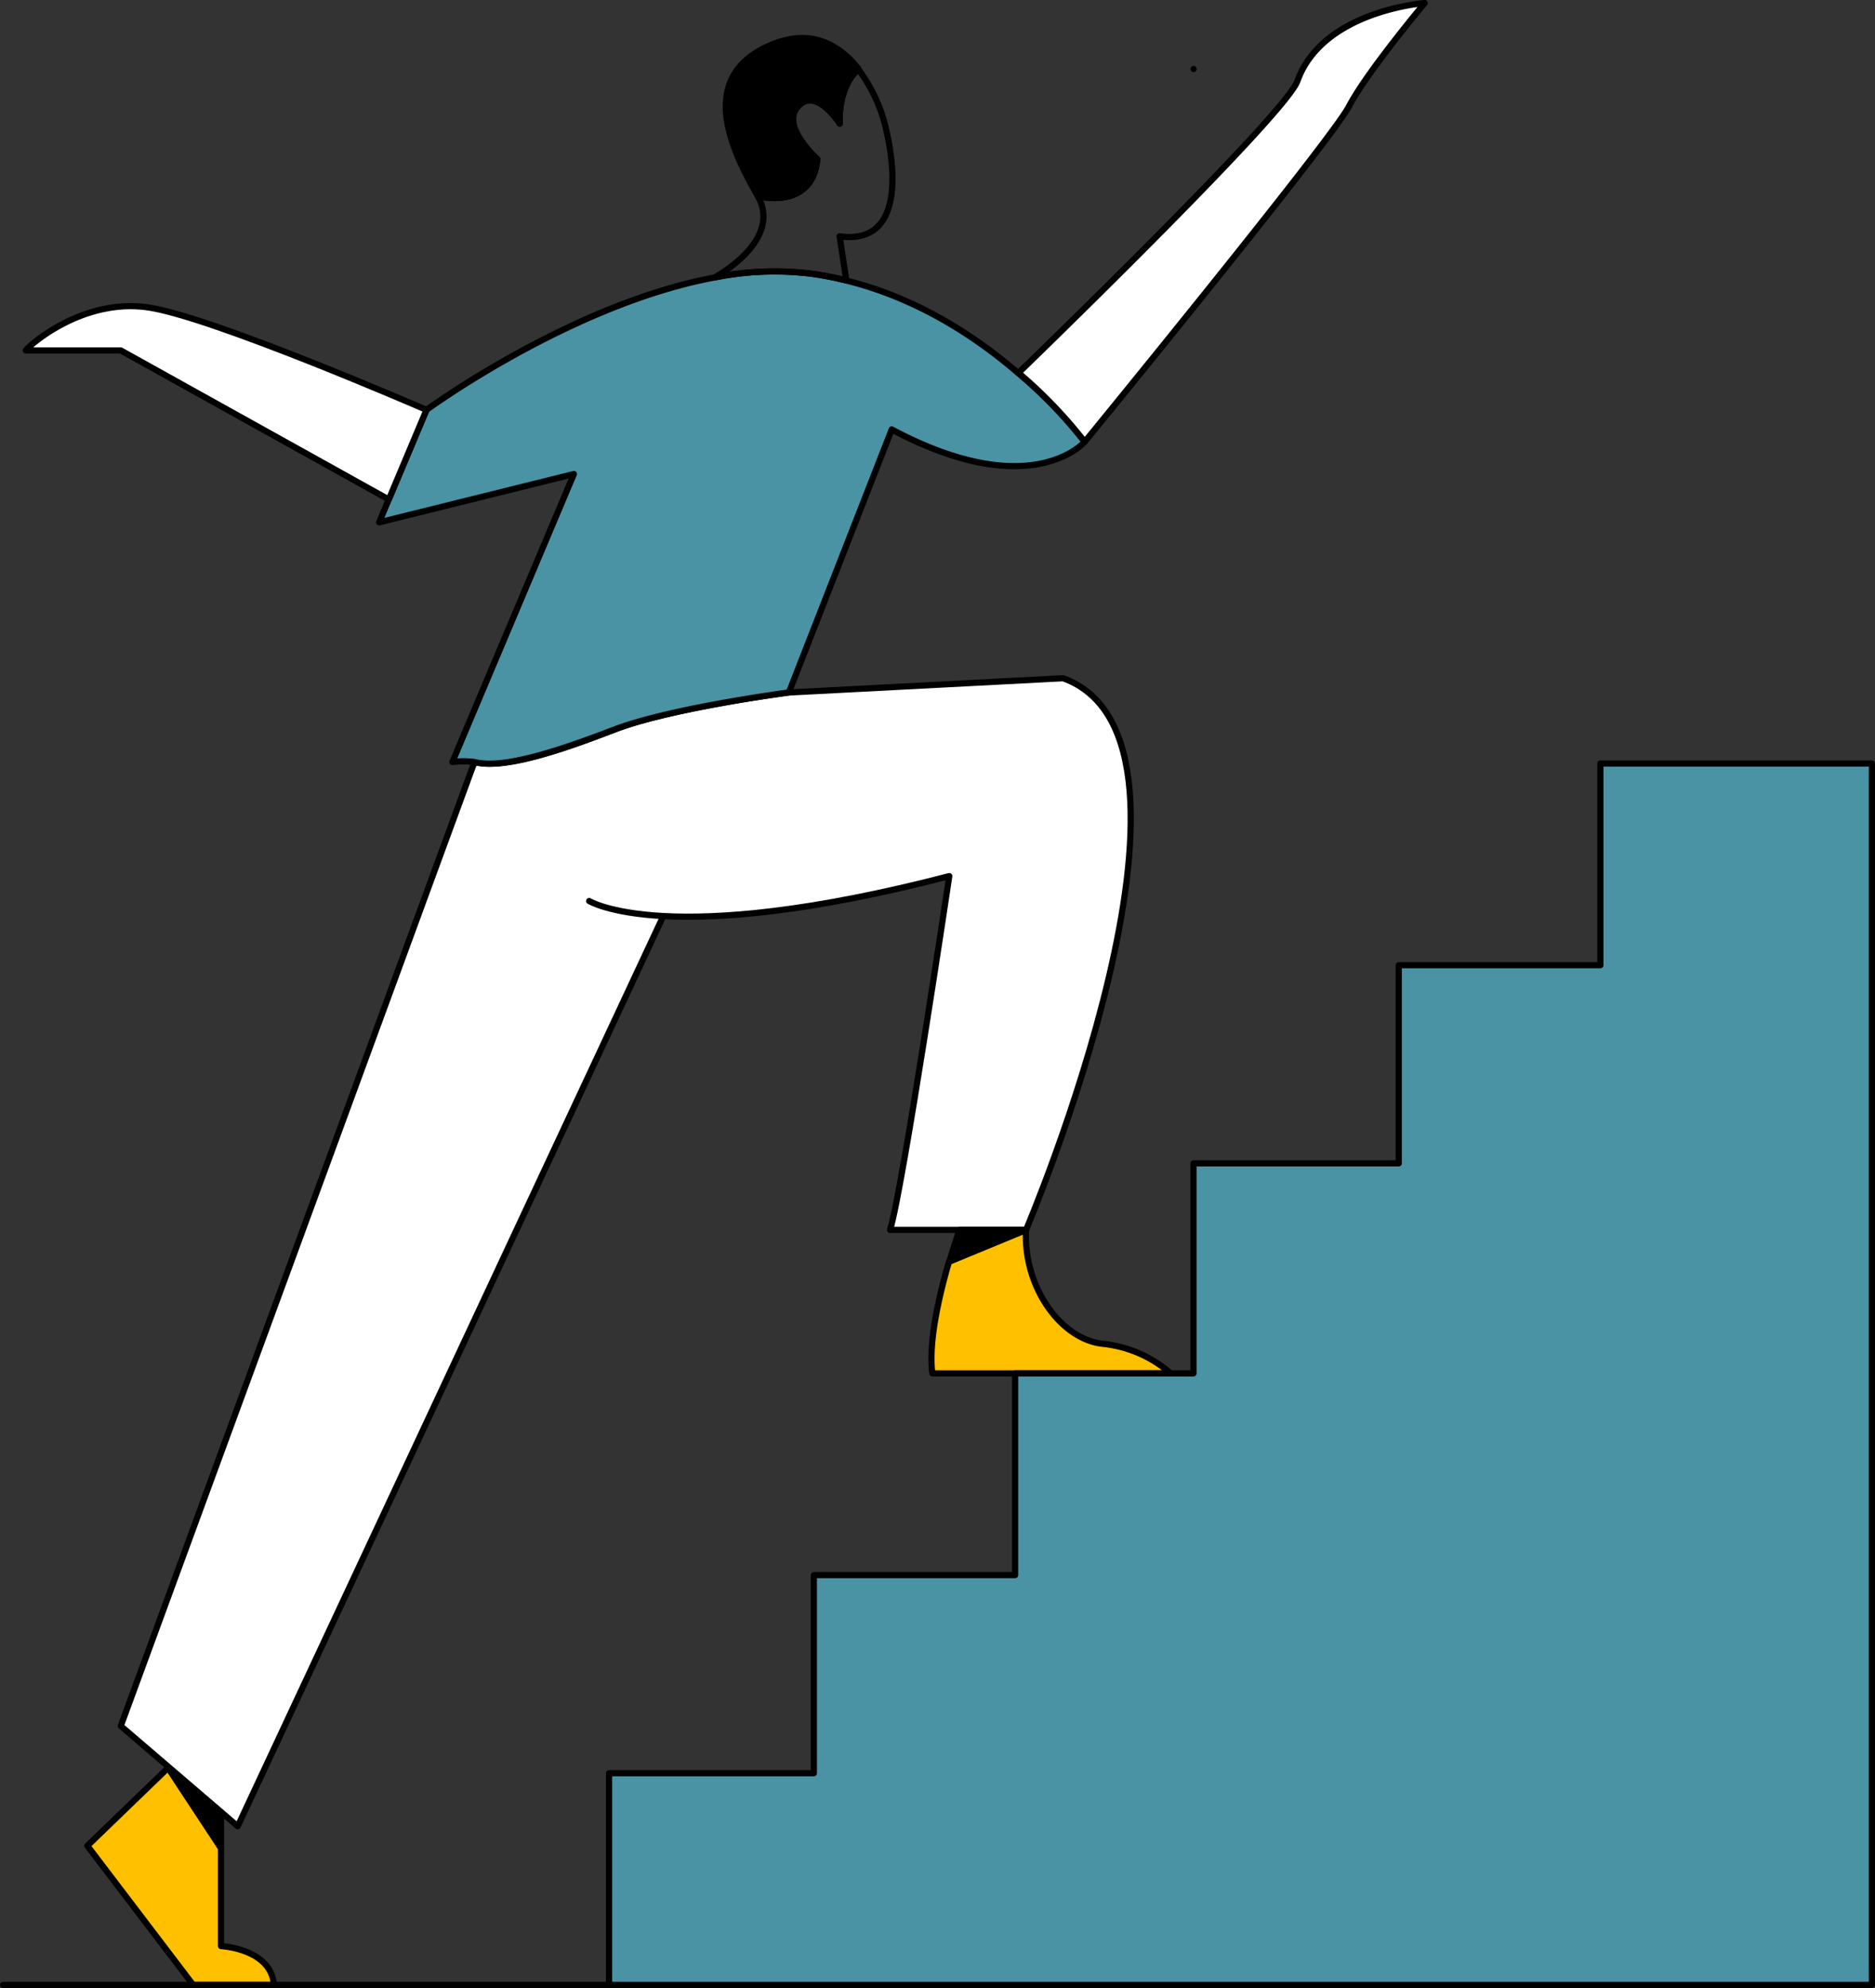
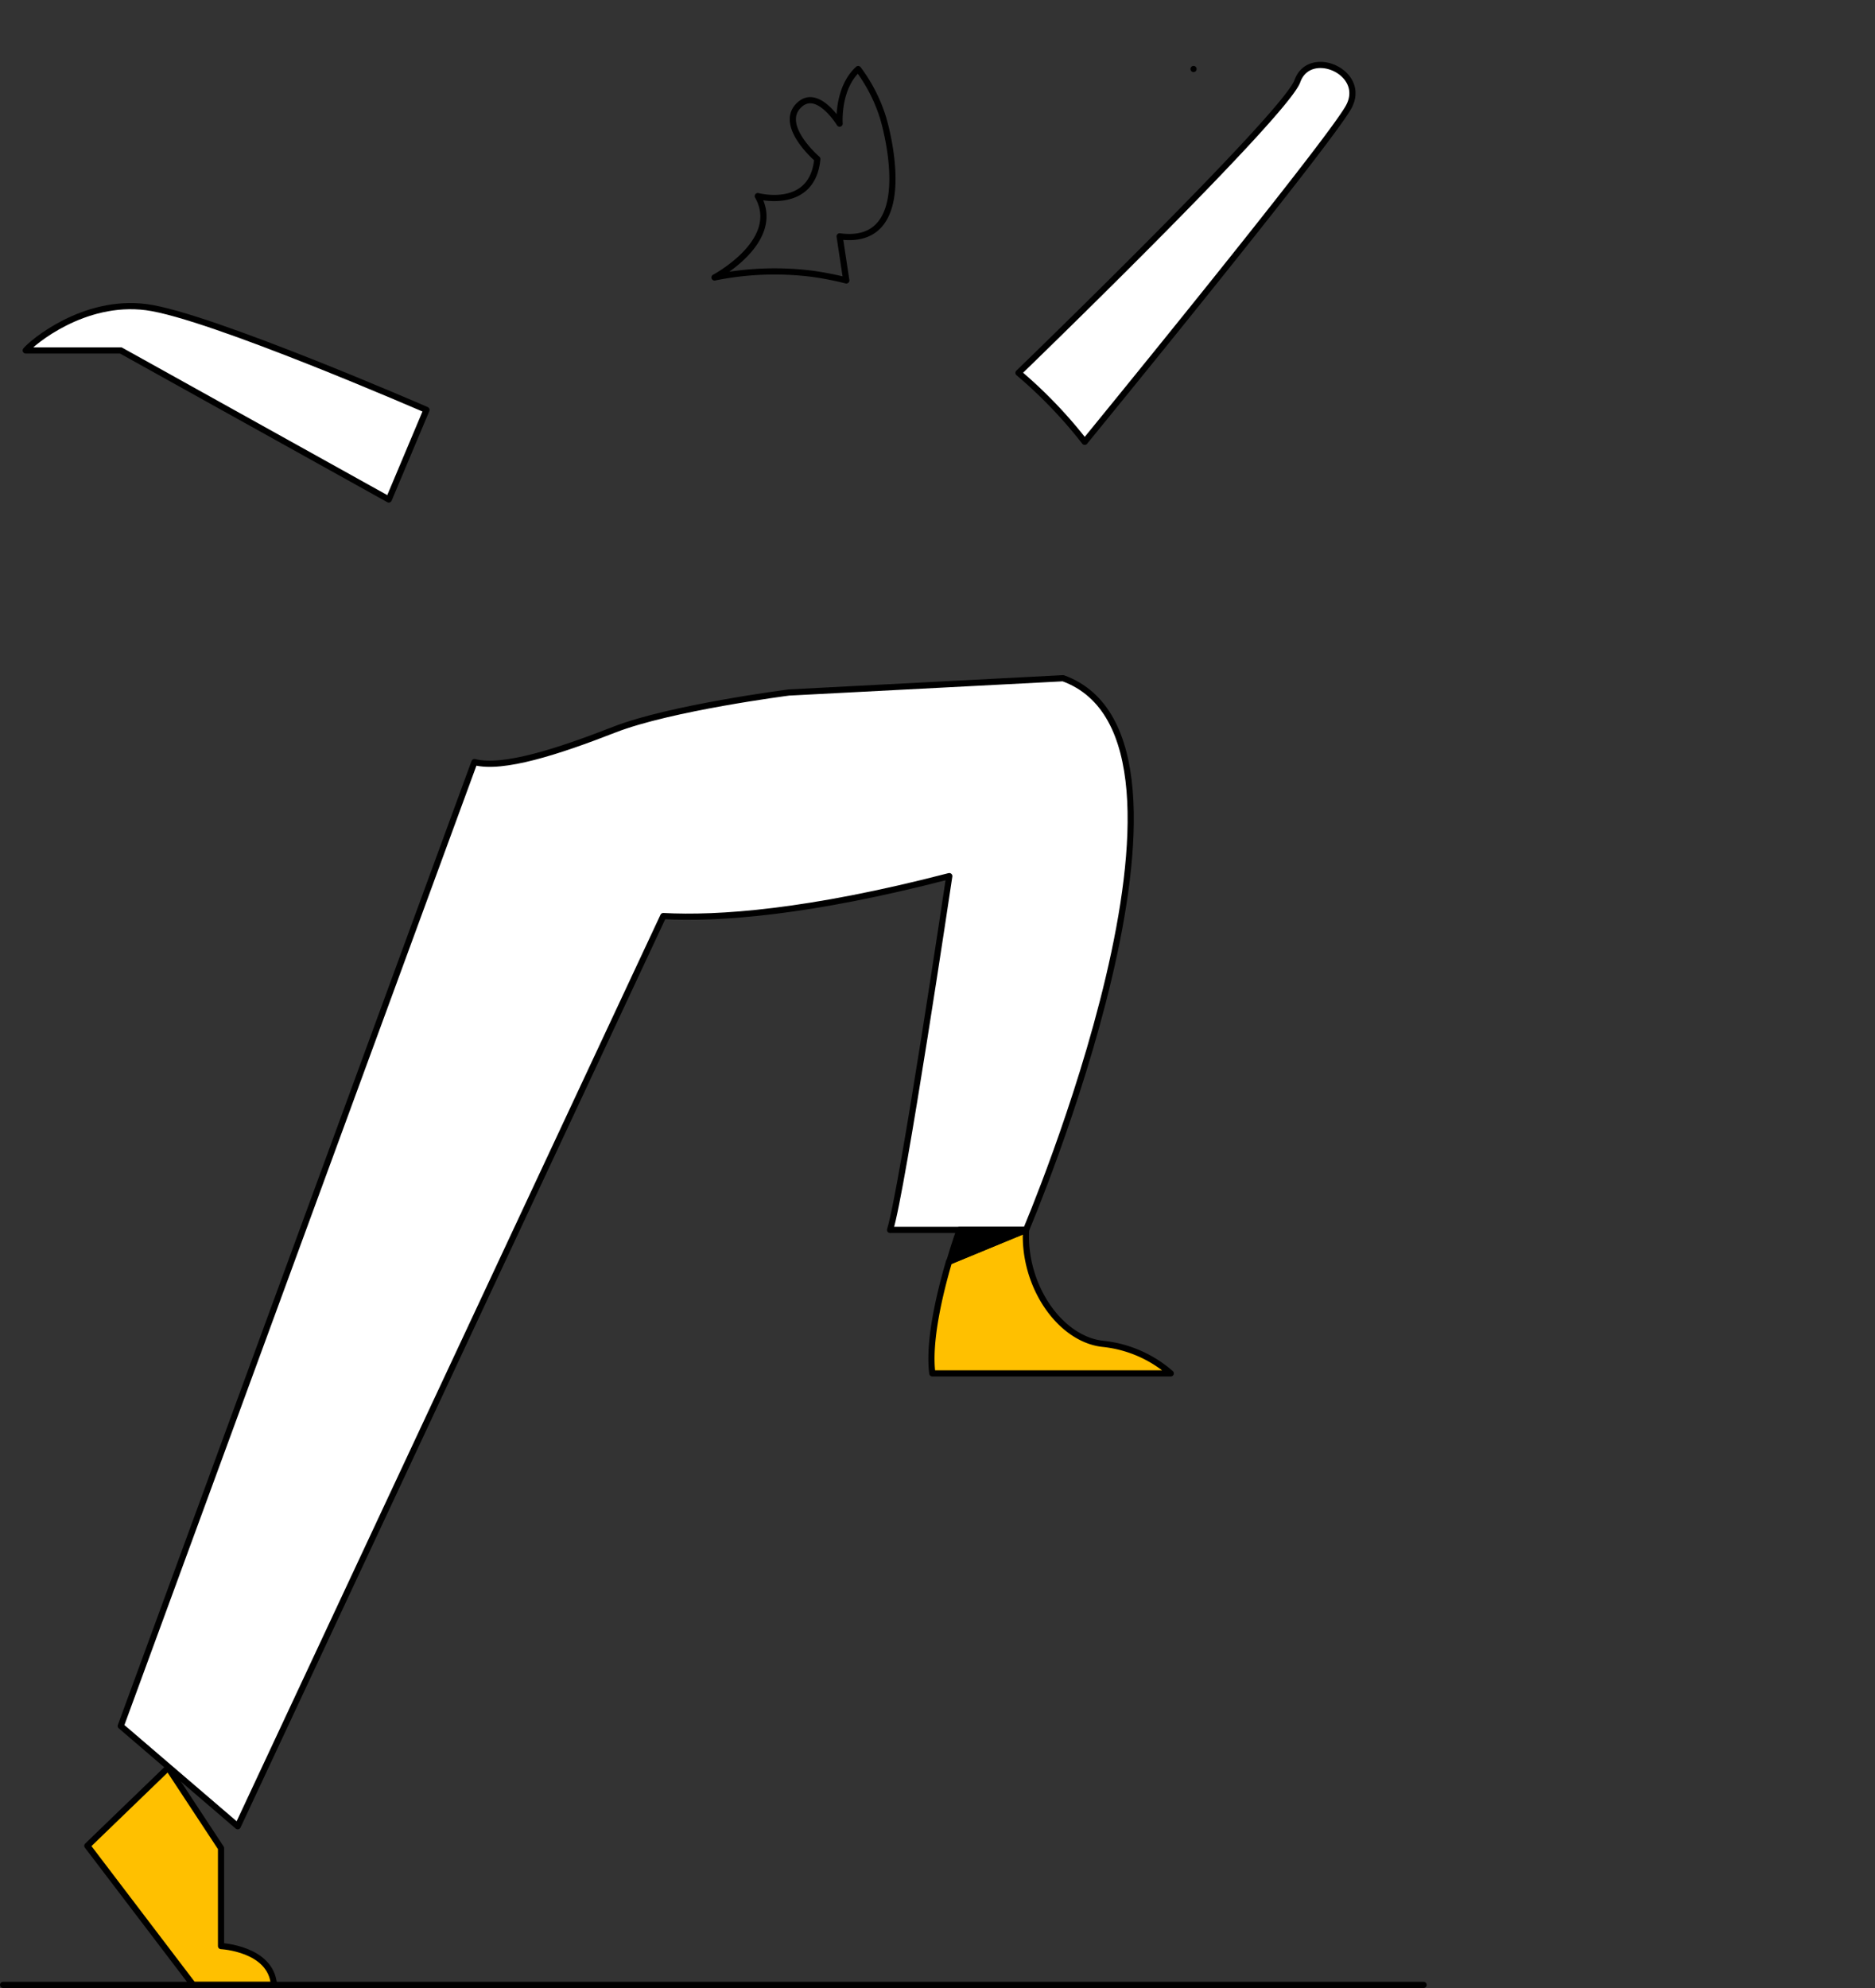
<svg xmlns="http://www.w3.org/2000/svg" viewBox="0 0 303.35 321.55">
  <rect x="0" y="0" width="303.35" height="321.55" fill="#333333" stroke="none" />
  <defs>
    <style>.cls-1{fill:#ffc000;}.cls-1,.cls-2,.cls-3,.cls-4,.cls-5{stroke:#000;stroke-linecap:round;stroke-linejoin:round;}.cls-2{fill:#fff;}.cls-3{fill:none;}.cls-4{fill:#4a93a4;}</style>
  </defs>
  <g id="Livello_2" data-name="Livello 2">
    <g id="Livello_1-2" data-name="Livello 1">
      <path class="cls-1" d="M44.32,321.05H31.25l-17.12-22.5L27.2,285.93l8.56,13v15.84S43.87,315.17,44.32,321.05Z" />
      <path class="cls-2" d="M166,198.93H144c2-6.3,9.58-57.22,9.58-57.22-22.85,5.93-37.42,6.94-46.27,6.46L38.46,295.39,19.54,279.17,76.76,123.26c4.59,1.21,13.57-1.71,22.64-5.25s28.23-6,28.23-6L172,109.7C199.72,119.78,166,198.93,166,198.93Z" />
-       <path class="cls-3" d="M107.32,148.17c-8.82-.48-12-2.43-12-2.43" />
-       <path class="cls-4" d="M175.49,71.46s-8.56,10.07-31.22-2L127.63,112s-19.15,2.52-28.23,6-18.05,6.46-22.64,5.25a13.85,13.85,0,0,0-3.57,0L92.85,76.67,61.34,84.49,69,66.3s23.31-17.07,46.57-21.41h0a48.83,48.83,0,0,1,15.71-.61,50.58,50.58,0,0,1,5.61,1.09c11.7,2.89,21.2,9.24,27.86,15A75,75,0,0,1,175.49,71.46Z" />
-       <path class="cls-5" d="M138.88,11.18c-3.47,3.14-3,8.83-3,8.83s-3.85-6-6.76-2.81,3.12,8.54,3.12,8.54c-.78,8.34-9.63,6-9.63,6-4.16-7.28-10.15-19.26,2.09-24.46,6.71-2.86,11.31.17,14.22,3.91Z" />
      <path class="cls-3" d="M135.84,38.23l1.08,7.13a50.58,50.58,0,0,0-5.61-1.09,48.83,48.83,0,0,0-15.71.61c.55-.3,11-6.07,7-13.16,0,0,8.85,2.36,9.63-6,0,0-6.15-5.26-3.12-8.54S135.84,20,135.84,20s-.43-5.69,3-8.83a26,26,0,0,1,4,7.79C143.65,21.58,148.38,39.93,135.84,38.23Z" />
-       <path class="cls-2" d="M218.25,17.2c-2.9,5.55-42.76,54.26-42.76,54.26a75,75,0,0,0-10.71-11.15S207.93,18.6,209.9,13.12C214,1.68,230.5.5,230.5.5S221.15,11.64,218.25,17.2Z" />
+       <path class="cls-2" d="M218.25,17.2c-2.9,5.55-42.76,54.26-42.76,54.26a75,75,0,0,0-10.71-11.15S207.93,18.6,209.9,13.12S221.15,11.64,218.25,17.2Z" />
      <path class="cls-1" d="M189.41,222.14H150.84c-.68-5.17,1.21-13,2.7-18.08L166,198.93c-.48,9.12,5.55,17.7,12.44,18.43A19.77,19.77,0,0,1,189.41,222.14Z" />
      <path class="cls-3" d="M193.1,11.16h0" />
      <line class="cls-3" x1="0.5" y1="321.05" x2="230.32" y2="321.05" />
-       <polygon class="cls-5" points="35.76 293.14 35.76 298.93 27.2 285.93 35.76 293.14" />
      <path class="cls-5" d="M166,198.93l-12.41,5.13c.9-3.05,1.65-5.13,1.65-5.13Z" />
      <path class="cls-2" d="M69,66.3S33.83,51,23.68,49.68s-18.48,5.73-19.52,7H19.54L62.9,80.79Z" />
-       <polygon class="cls-4" points="302.85 123.5 302.85 321.05 98.54 321.05 98.54 286.81 131.67 286.81 131.67 254.77 164.23 254.77 164.23 222.14 193.09 222.14 193.09 188.17 226.3 188.17 226.3 156.12 258.92 156.12 258.92 123.5 302.85 123.5" />
    </g>
  </g>
</svg>